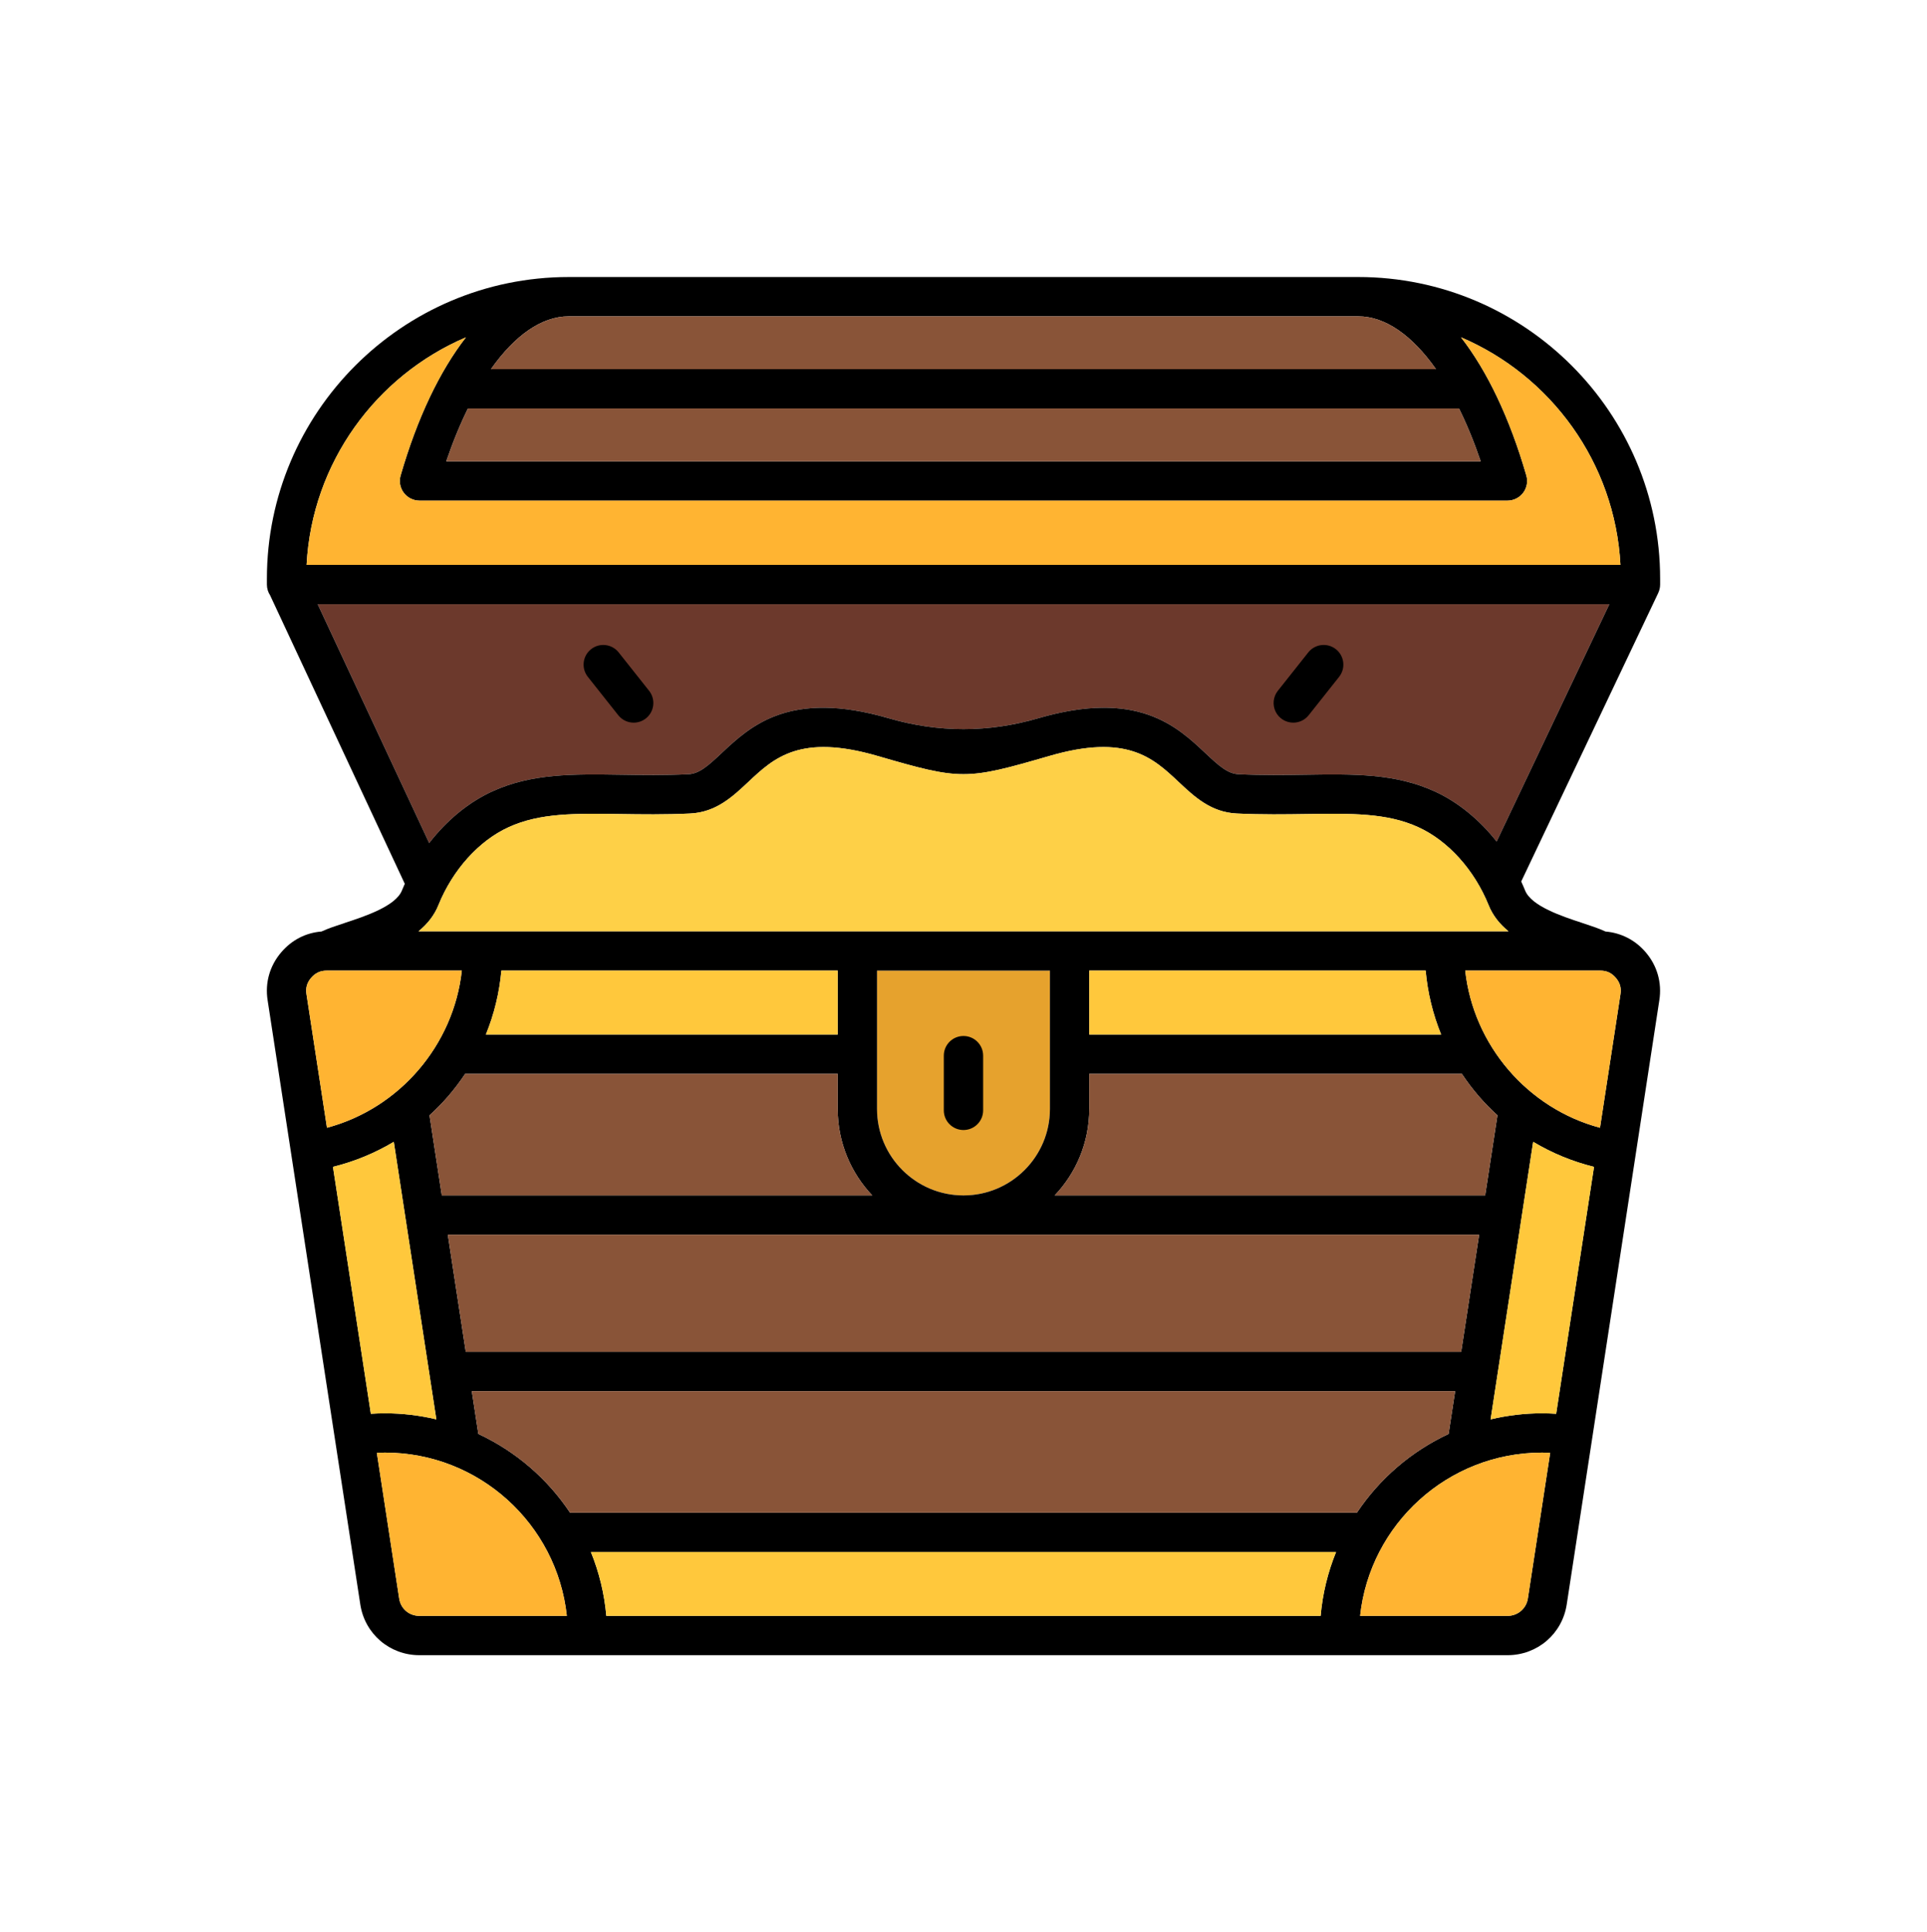
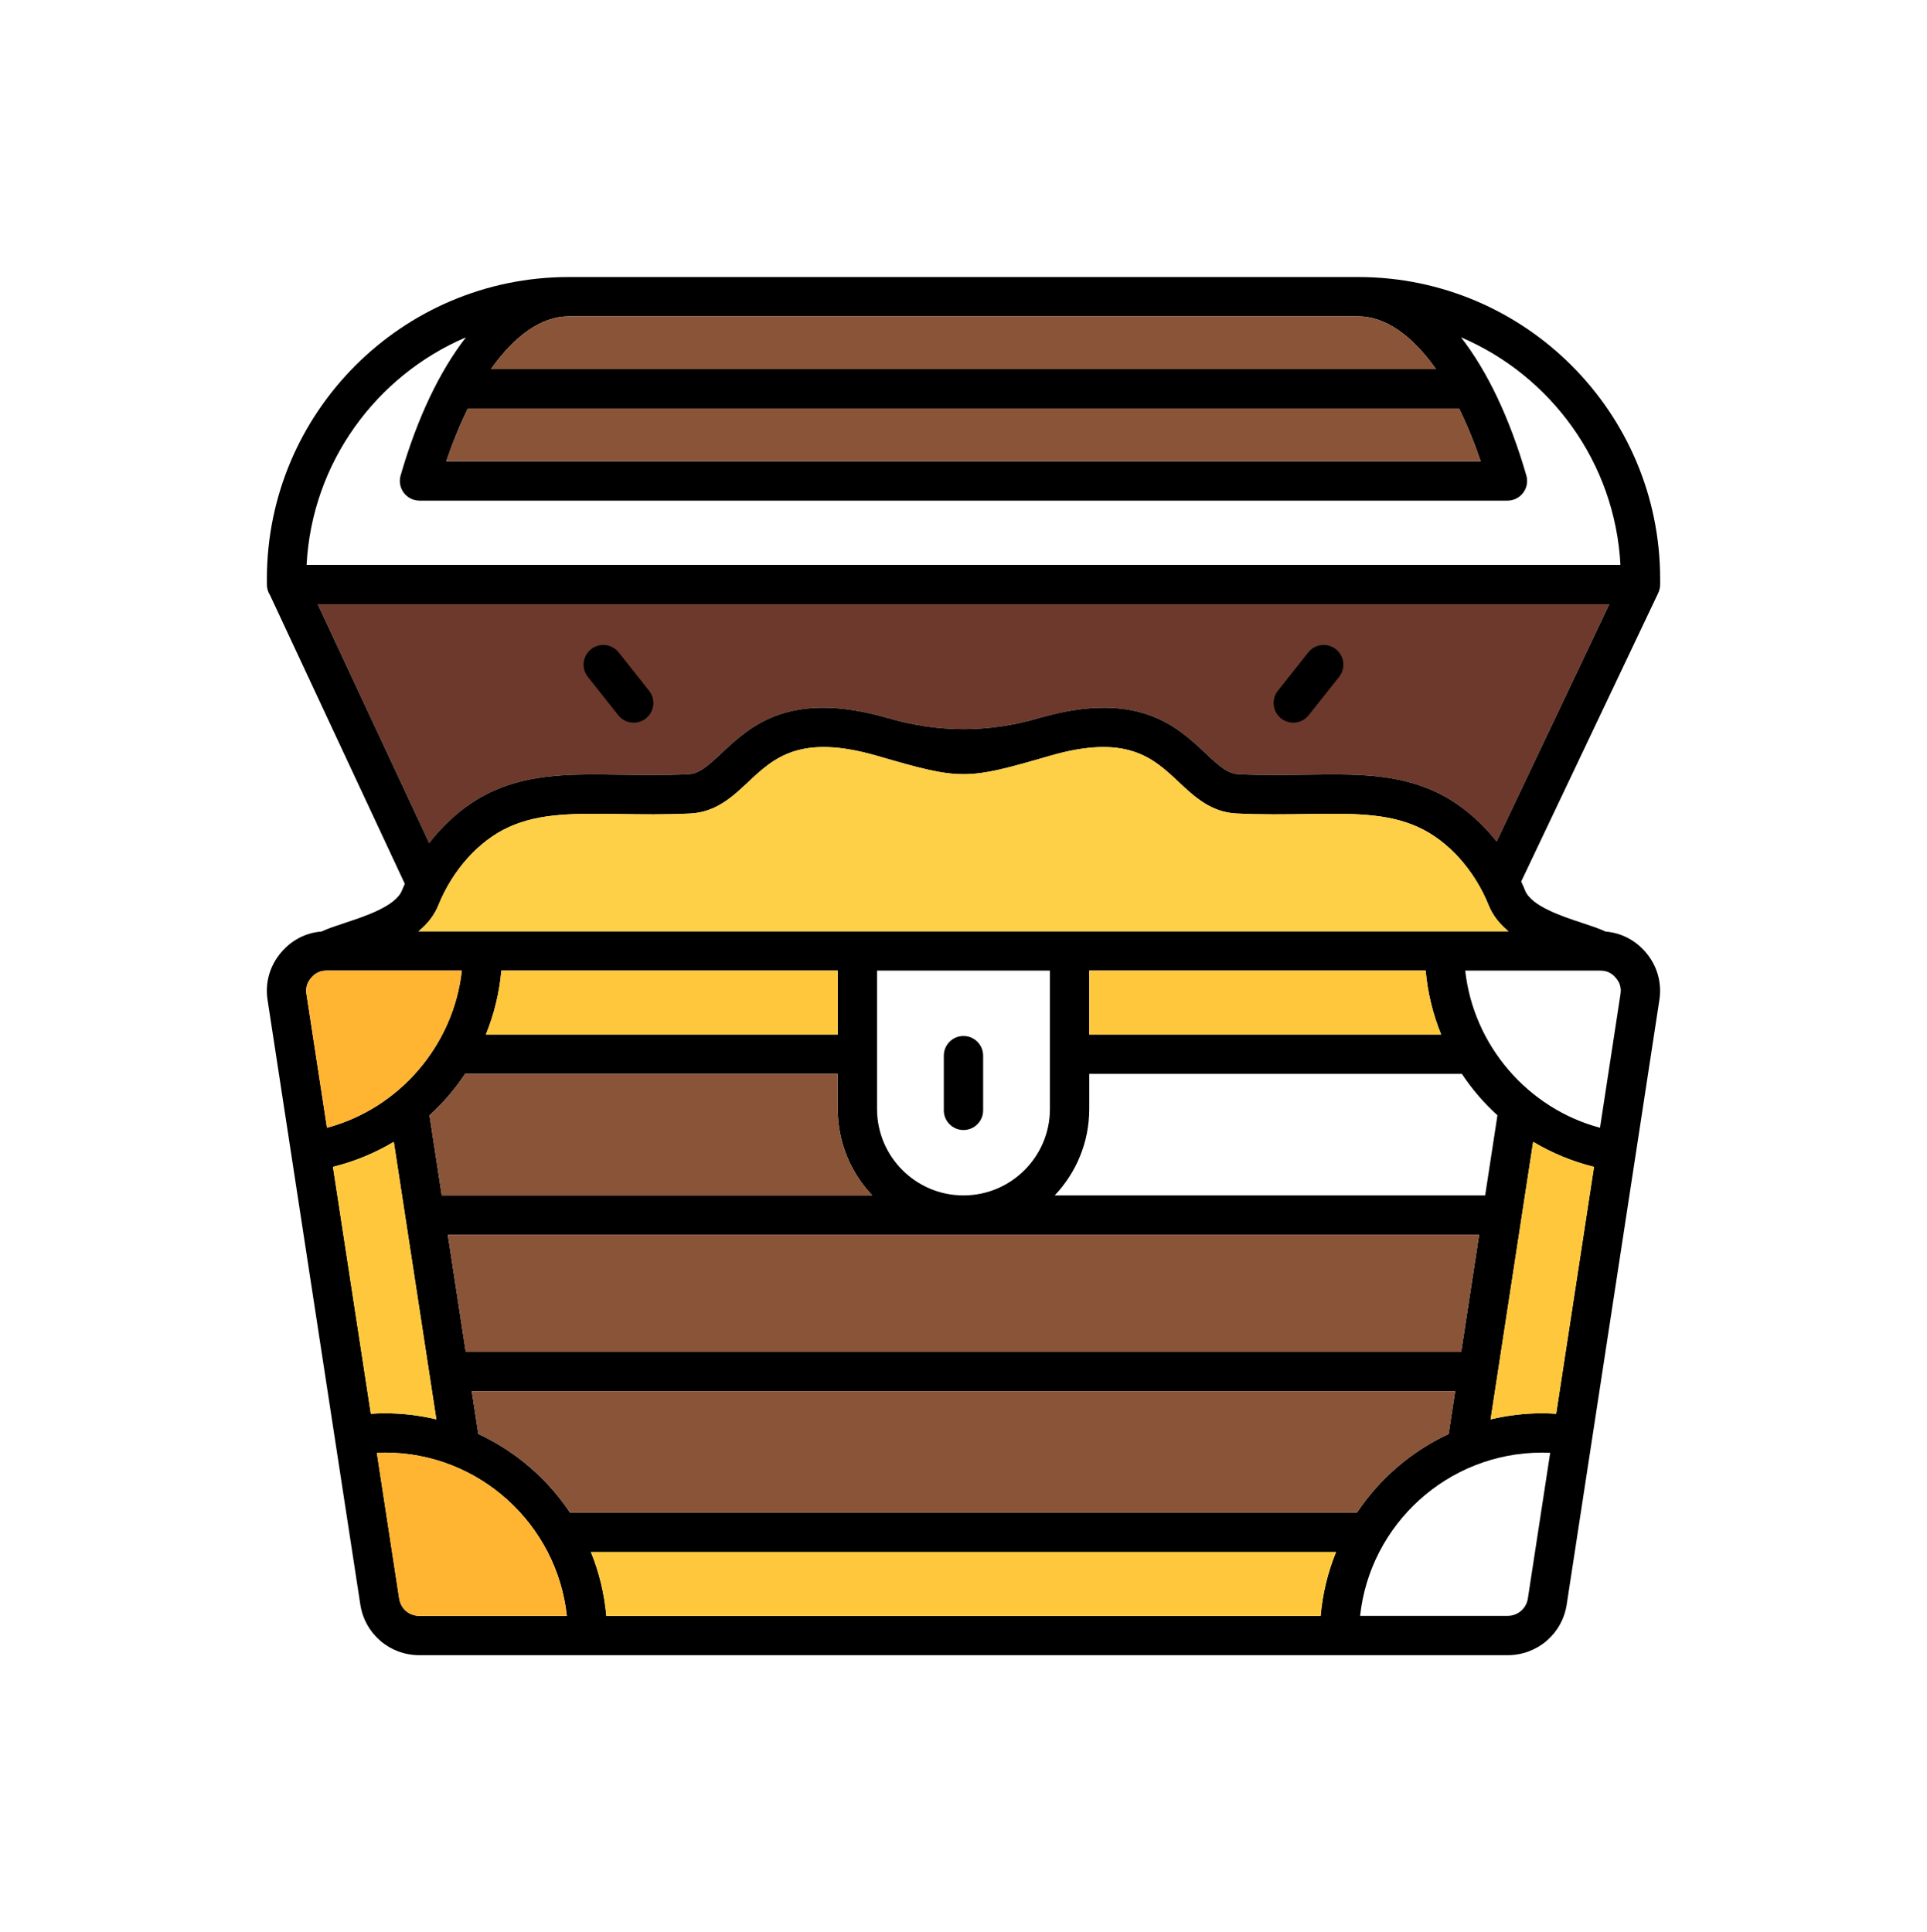
<svg xmlns="http://www.w3.org/2000/svg" width="686px" height="688px" viewBox="0 0 686 688" version="1.1">
  <title>treasure-chest0</title>
  <desc>Created with Sketch.</desc>
  <defs>
    <filter x="-73.2%" y="-73.8%" width="246.4%" height="247.6%" filterUnits="objectBoundingBox" id="filter-1">
      <feOffset dx="-10" dy="-84" in="SourceAlpha" result="shadowOffsetOuter1" />
      <feGaussianBlur stdDeviation="60" in="shadowOffsetOuter1" result="shadowBlurOuter1" />
      <feColorMatrix values="0 0 0 0 0.986   0 0 0 0 0.809   0 0 0 0 0.282  0 0 0 0.682 0" type="matrix" in="shadowBlurOuter1" result="shadowMatrixOuter1" />
      <feMerge>
        <feMergeNode in="shadowMatrixOuter1" />
        <feMergeNode in="SourceGraphic" />
      </feMerge>
    </filter>
  </defs>
  <g id="Page-1" stroke="none" stroke-width="1" fill="none" fill-rule="evenodd">
    <g id="treasure-chest0" filter="url(#filter-1)" transform="translate(105, 182)">
-       <path d="M217.215,247.601 L217.215,296.872 C217.215,313.842 231.021,327.647 247.99,327.647 C264.959,327.647 278.765,313.841 278.765,296.872 L278.765,247.601 L217.214,247.601 L217.215,247.601 Z" id="Path" fill="#E6A22D" />
      <path d="M18.084,117.139 L57.781,202.183 C64.026,194.103 71.829,187.631 80.298,183.776 C94.287,177.381 109.04,177.599 126.116,177.859 C133.642,177.97 141.424,178.088 149.995,177.684 C153.882,177.507 156.884,174.856 161.855,170.185 C172.069,160.589 186.057,147.452 221.379,157.751 C239.118,162.907 256.861,162.906 274.606,157.749 C309.95,147.451 323.927,160.592 334.134,170.187 C339.101,174.856 342.1,177.506 345.973,177.682 C354.556,178.087 362.338,177.969 369.864,177.858 C386.948,177.596 401.694,177.381 415.692,183.78 C423.977,187.551 431.621,193.826 437.797,201.651 L477.925,117.139 L18.084,117.139 Z" id="Path" fill="#6C392C" />
      <path d="M388.526,0.64 L107.455,0.64 C48.21,0.64 0.011,48.852 0.011,108.113 L0.011,110.139 C0.011,111.551 0.432,112.863 1.152,113.963 L49.105,216.693 C48.747,217.483 48.405,218.279 48.078,219.082 C45.826,224.674 34.916,228.266 27.697,230.643 C24.54,231.682 21.73,232.612 19.46,233.682 C13.844,234.135 8.924,236.653 5.144,241.05 C1.025,245.849 -0.706,251.923 0.266,258.133 L33.265,473.292 C34.862,483.762 43.711,491.359 54.31,491.359 L441.671,491.359 C452.288,491.359 461.151,483.757 462.745,473.291 L495.712,258.153 C496.687,251.923 494.956,245.848 490.857,241.072 C487.165,236.733 482.134,234.156 476.54,233.686 C474.308,232.627 471.571,231.72 468.283,230.637 C461.071,228.262 450.172,224.672 447.932,219.08 C447.495,218.001 447.03,216.934 446.54,215.878 L495.321,113.141 L495.315,113.138 C495.748,112.228 495.998,111.213 495.998,110.138 L495.998,108.112 C495.998,48.851 447.786,0.639 388.525,0.639 L388.526,0.64 Z M388.526,14.64 C398.124,14.64 407.709,21.382 416.199,33.436 L79.782,33.436 C88.272,21.382 97.857,14.64 107.455,14.64 L388.525,14.64 L388.526,14.64 Z M71.585,47.436 L424.396,47.436 C427.179,53.091 429.769,59.385 432.11,66.261 L63.871,66.261 C66.212,59.385 68.802,53.091 71.585,47.436 Z M434.941,224.301 C436.453,228.076 438.963,231.105 442.004,233.601 L53.994,233.601 C57.033,231.108 59.544,228.084 61.062,224.317 C66.134,211.738 75.494,201.345 86.108,196.513 C97.234,191.427 109.889,191.62 125.906,191.857 C133.284,191.966 141.648,192.093 150.643,191.669 C159.881,191.248 165.757,185.728 171.441,180.388 C180.473,171.904 189.813,163.13 217.465,171.193 C247.133,179.818 248.845,179.817 278.519,171.193 C306.183,163.13 315.518,171.905 324.545,180.389 C330.225,185.728 336.098,191.249 345.324,191.669 C354.331,192.094 362.693,191.968 370.073,191.857 C386.094,191.621 398.745,191.428 409.881,196.518 C420.507,201.355 429.877,211.747 434.941,224.301 Z M388.058,440.597 L107.927,440.597 C99.824,428.441 88.535,418.748 75.293,412.578 L72.958,397.341 L423.023,397.341 L420.686,412.586 C407.448,418.756 396.161,428.446 388.058,440.597 Z M380.642,454.597 C377.678,461.867 375.823,469.54 375.137,477.36 L120.844,477.36 C120.158,469.54 118.303,461.867 115.342,454.597 L380.642,454.597 Z M203.216,247.601 L203.216,270.363 L77.973,270.363 C80.93,263.091 82.789,255.42 83.489,247.601 L203.216,247.601 Z M425.169,383.341 L70.812,383.341 L64.421,341.648 L431.559,341.648 L425.168,383.341 L425.169,383.341 Z M247.991,327.648 C231.021,327.648 217.216,313.842 217.216,296.873 L217.216,247.602 L278.767,247.602 L278.767,296.873 C278.767,313.843 264.961,327.648 247.992,327.648 L247.991,327.648 Z M70.589,284.363 L203.216,284.363 L203.216,296.873 C203.216,308.786 207.902,319.618 215.515,327.648 L62.276,327.648 L57.904,299.124 C60.224,297.021 62.417,294.783 64.472,292.421 C66.681,289.869 68.724,287.177 70.588,284.363 L70.589,284.363 Z M45.189,308.564 L60.335,407.384 C54.341,405.953 48.2,405.229 42.037,405.225 C40.365,405.225 38.689,405.291 37.016,405.398 L23.532,317.476 C31.154,315.598 38.453,312.594 45.189,308.563 L45.189,308.564 Z M450.795,308.562 C457.533,312.596 464.835,315.602 472.46,317.479 L458.988,405.399 C457.32,405.288 455.648,405.23 453.976,405.225 C447.666,405.225 441.535,405.989 435.648,407.389 L450.796,308.561 L450.795,308.562 Z M433.707,327.648 L280.469,327.648 C288.082,319.618 292.768,308.786 292.768,296.873 L292.768,284.363 L425.414,284.363 C427.277,287.176 429.317,289.867 431.524,292.419 C433.576,294.778 435.765,297.015 438.081,299.116 L433.707,327.649 L433.707,327.648 Z M292.767,270.363 L292.767,247.601 L412.523,247.601 C413.222,255.42 415.079,263.091 418.034,270.363 L292.767,270.363 Z M15.765,250.173 C17.274,248.419 19.036,247.602 21.313,247.602 L69.405,247.602 C66.486,274.179 47.19,296.668 21.398,303.555 L14.103,255.991 C13.752,253.752 14.282,251.902 15.765,250.174 L15.765,250.173 Z M47.106,471.179 L39.149,419.297 C40.112,419.252 41.075,419.228 42.039,419.226 C75.589,419.226 103.288,444.726 106.792,477.361 L54.312,477.361 C50.624,477.361 47.661,474.819 47.106,471.179 Z M441.673,477.361 L389.194,477.361 C392.699,444.726 420.411,419.226 453.976,419.226 C454.935,419.226 455.896,419.254 456.858,419.298 L448.908,471.178 C448.362,474.76 445.319,477.361 441.673,477.361 Z M480.216,250.169 C481.703,251.902 482.233,253.752 481.879,256.013 L474.594,303.557 C448.814,296.673 429.527,274.183 426.61,247.603 L474.672,247.603 C476.964,247.603 478.72,248.412 480.216,250.169 Z M415.695,183.782 C401.697,177.384 386.951,177.598 369.867,177.86 C362.342,177.971 354.559,178.089 345.976,177.684 C342.103,177.508 339.104,174.858 334.137,170.189 C323.93,160.593 309.952,147.453 274.609,157.751 C256.864,162.91 239.122,162.91 221.382,157.753 C186.06,147.453 172.071,160.591 161.858,170.187 C156.886,174.858 153.884,177.509 149.998,177.686 C141.427,178.089 133.645,177.972 126.119,177.861 C109.043,177.601 94.29,177.383 80.301,183.778 C71.832,187.633 64.03,194.105 57.784,202.185 L18.084,117.139 L477.925,117.139 L437.797,201.651 C431.621,193.826 423.977,187.552 415.692,183.78 L415.695,183.782 Z M14.142,103.139 C16.059,66.713 38.924,35.753 70.879,22.105 C61.547,34.102 53.548,50.786 47.614,71.317 C47.004,73.431 47.423,75.709 48.745,77.467 C50.067,79.225 52.139,80.26 54.339,80.261 L441.644,80.261 C443.844,80.261 445.917,79.227 447.239,77.468 C448.562,75.709 448.98,73.431 448.369,71.317 C442.433,50.782 434.432,34.095 425.098,22.098 C457.071,35.743 479.951,66.707 481.869,103.14 L14.142,103.14 L14.142,103.139 Z M136.07,147.966 C137.223,149.421 137.751,151.275 137.537,153.119 C137.324,154.963 136.386,156.647 134.931,157.8 C133.696,158.782 132.165,159.316 130.588,159.314 C128.448,159.317 126.425,158.34 125.097,156.662 L114.271,143 C111.87,139.97 112.38,135.567 115.41,133.166 C118.44,130.765 122.843,131.275 125.244,134.305 L136.07,147.967 L136.07,147.966 Z M381.711,142.999 L370.885,156.661 C369.557,158.339 367.534,159.316 365.394,159.313 C362.71,159.312 360.262,157.775 359.095,155.358 C357.927,152.941 358.245,150.069 359.912,147.965 L370.738,134.303 C373.139,131.273 377.542,130.763 380.572,133.164 C383.602,135.565 384.112,139.968 381.711,142.998 L381.711,142.999 Z M254.991,277.884 L254.991,297.364 C254.991,301.23 251.857,304.364 247.991,304.364 C244.125,304.364 240.991,301.23 240.991,297.364 L240.991,277.884 C240.991,274.018 244.125,270.884 247.991,270.884 C251.857,270.884 254.991,274.018 254.991,277.884 Z" id="Shape" fill="#000000" fill-rule="nonzero" />
      <path d="M435.646,407.389 C441.65,405.955 447.801,405.229 453.974,405.225 C455.641,405.225 457.314,405.291 458.986,405.399 L472.458,317.479 C464.833,315.602 457.531,312.596 450.793,308.562 L435.645,407.39 L435.646,407.389 Z" id="Path" fill="#FFC83C" />
-       <path d="M425.097,22.098 C434.431,34.096 442.431,50.783 448.368,71.317 C448.978,73.431 448.559,75.709 447.237,77.467 C445.915,79.225 443.843,80.26 441.643,80.261 L54.338,80.261 C52.138,80.261 50.065,79.227 48.743,77.468 C47.42,75.709 47.002,73.431 47.613,71.317 C53.548,50.786 61.547,34.102 70.878,22.105 C38.923,35.753 16.059,66.713 14.141,103.139 L481.867,103.139 C479.95,66.706 457.07,35.743 425.096,22.097 L425.097,22.098 Z M474.592,303.555 L481.877,256.011 C482.231,253.75 481.701,251.901 480.214,250.167 C478.718,248.409 476.962,247.601 474.67,247.601 L426.608,247.601 C429.525,274.181 448.813,296.671 474.592,303.555 Z" id="Shape" fill="#FFB432" fill-rule="nonzero" />
-       <path d="M438.079,299.115 C435.763,297.014 433.574,294.777 431.522,292.418 C429.315,289.866 427.274,287.175 425.412,284.362 L292.766,284.362 L292.766,296.872 C292.766,308.785 288.08,319.617 280.467,327.647 L433.705,327.647 L438.079,299.114 L438.079,299.115 Z" id="Path" fill="#895438" />
      <path d="M292.766,247.601 L292.766,270.363 L418.033,270.363 C415.077,263.091 413.22,255.42 412.522,247.601 L292.766,247.601 Z" id="Path" fill="#FFC83C" />
-       <path d="M389.191,477.36 L441.67,477.36 C445.316,477.36 448.359,474.759 448.905,471.177 L456.855,419.297 C455.895,419.252 454.934,419.228 453.973,419.225 C420.408,419.225 392.696,444.725 389.191,477.36 Z" id="Path" fill="#FFB432" />
      <polygon id="Path" fill="#895438" points="425.168 383.341 431.559 341.648 64.421 341.648 70.812 383.341" />
      <path d="M120.844,477.36 L375.137,477.36 C375.823,469.54 377.679,461.867 380.641,454.597 L115.341,454.597 C118.303,461.867 120.158,469.54 120.843,477.36 L120.844,477.36 Z" id="Path" fill="#FFC83C" />
      <path d="M420.686,412.586 L423.023,397.341 L72.958,397.341 L75.293,412.578 C88.535,418.747 99.825,428.441 107.927,440.597 L388.058,440.597 C396.161,428.446 407.448,418.756 420.686,412.586 Z" id="Path" fill="#895438" />
      <path d="M42.036,419.225 C41.074,419.225 40.11,419.253 39.146,419.296 L47.103,471.178 C47.658,474.818 50.621,477.36 54.309,477.36 L106.789,477.36 C103.285,444.725 75.585,419.225 42.036,419.225 Z" id="Path" fill="#FFB432" />
      <path d="M60.334,407.384 L45.188,308.564 C38.452,312.595 31.153,315.599 23.531,317.477 L37.015,405.399 C38.686,405.288 40.361,405.23 42.036,405.226 C48.335,405.226 54.456,405.988 60.334,407.385 L60.334,407.384 Z" id="Path" fill="#FFC83C" />
      <path d="M434.941,224.301 C429.878,211.747 420.507,201.355 409.881,196.518 C398.745,191.428 386.095,191.621 370.073,191.857 C362.693,191.967 354.331,192.093 345.324,191.669 C336.097,191.249 330.224,185.728 324.545,180.389 C315.518,171.905 306.183,163.129 278.519,171.193 C248.845,179.818 247.133,179.819 217.465,171.193 C189.813,163.131 180.473,171.904 171.441,180.388 C165.757,185.728 159.881,191.248 150.643,191.669 C141.648,192.093 133.284,191.966 125.906,191.857 C109.889,191.621 97.234,191.427 86.108,196.513 C75.494,201.345 66.134,211.738 61.062,224.317 C59.544,228.085 57.032,231.108 53.994,233.601 L442.004,233.601 C438.963,231.105 436.453,228.077 434.941,224.301 Z" id="Path" fill="#FED047" />
      <path d="M203.215,247.601 L83.488,247.601 C82.789,255.42 80.93,263.091 77.972,270.363 L203.215,270.363 L203.215,247.601 Z" id="Path" fill="#FFC83C" />
      <path d="M64.472,292.42 C62.417,294.782 60.223,297.02 57.904,299.123 L62.276,327.647 L215.514,327.647 C207.901,319.617 203.215,308.785 203.215,296.872 L203.215,284.362 L70.588,284.362 C68.723,287.176 66.68,289.867 64.472,292.42 Z M432.109,66.261 C429.768,59.385 427.178,53.091 424.395,47.436 L71.585,47.436 C68.802,53.091 66.212,59.385 63.871,66.261 L432.109,66.261 Z" id="Shape" fill="#895438" fill-rule="nonzero" />
      <path d="M69.402,247.601 L21.311,247.601 C19.035,247.601 17.272,248.418 15.763,250.172 C14.28,251.901 13.75,253.75 14.101,255.989 L21.396,303.553 C47.188,296.666 66.484,274.177 69.403,247.6 L69.402,247.601 Z" id="Path" fill="#FFB432" />
      <path d="M388.525,14.64 L107.455,14.64 C97.857,14.64 88.272,21.382 79.782,33.436 L416.198,33.436 C407.708,21.382 398.123,14.64 388.525,14.64 Z" id="Path" fill="#895438" />
    </g>
  </g>
</svg>